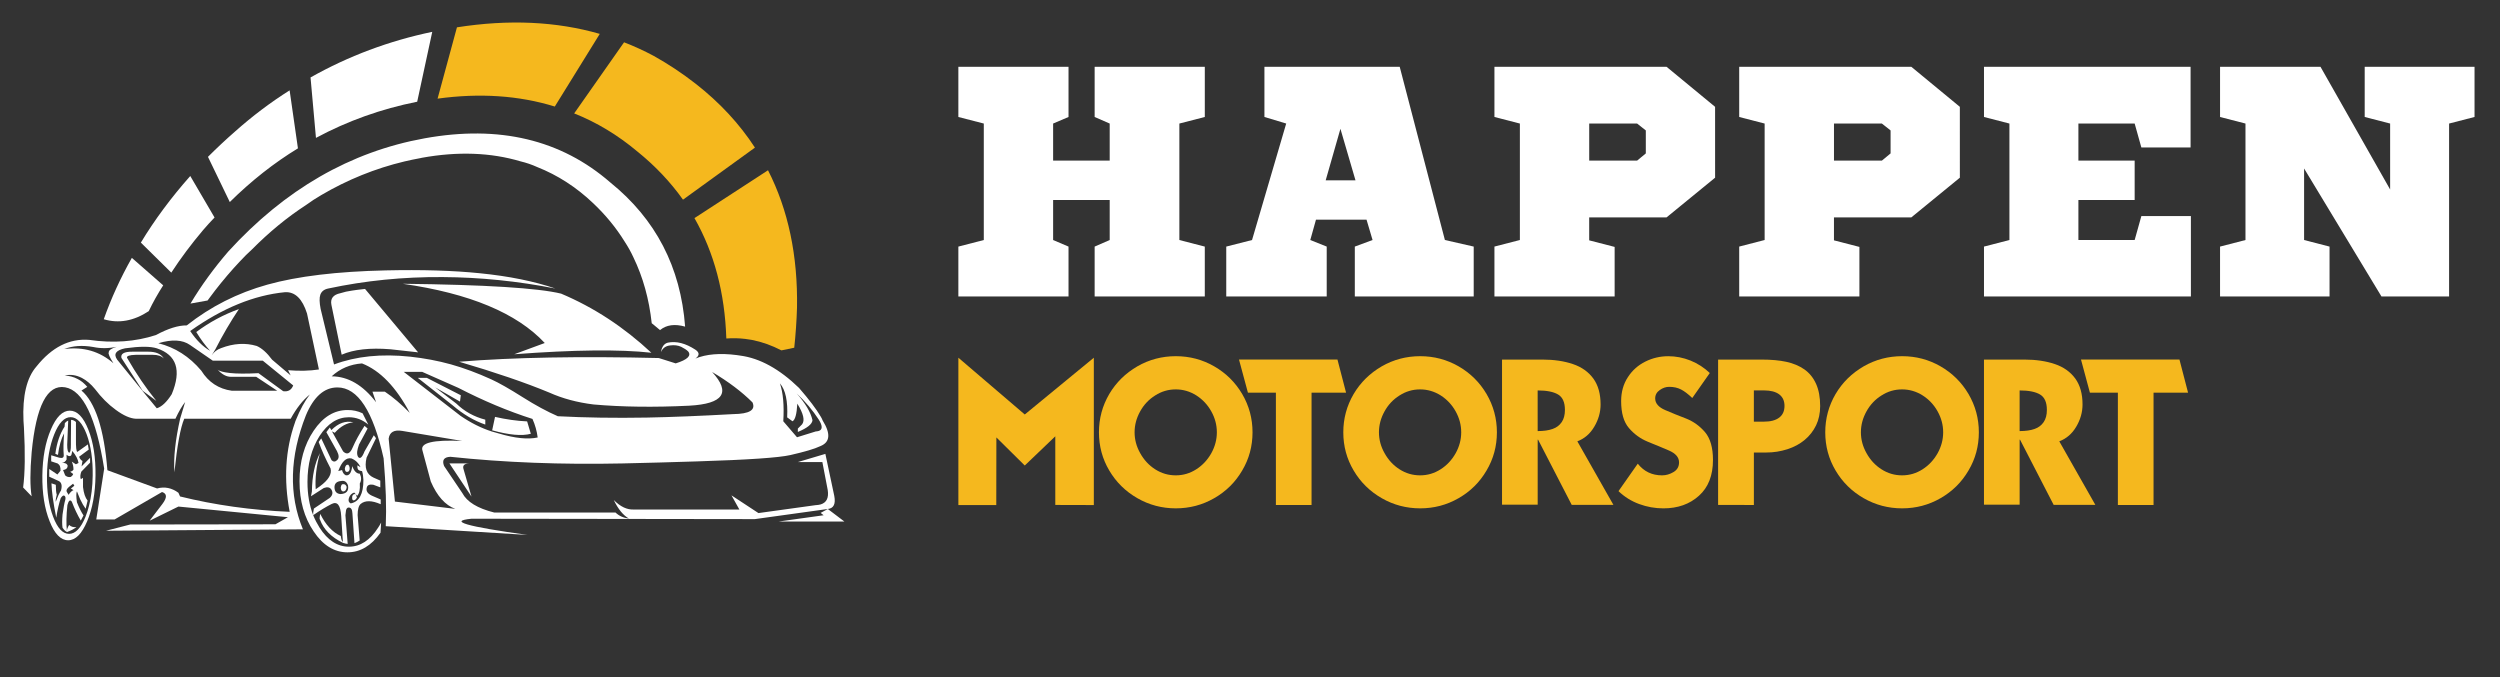
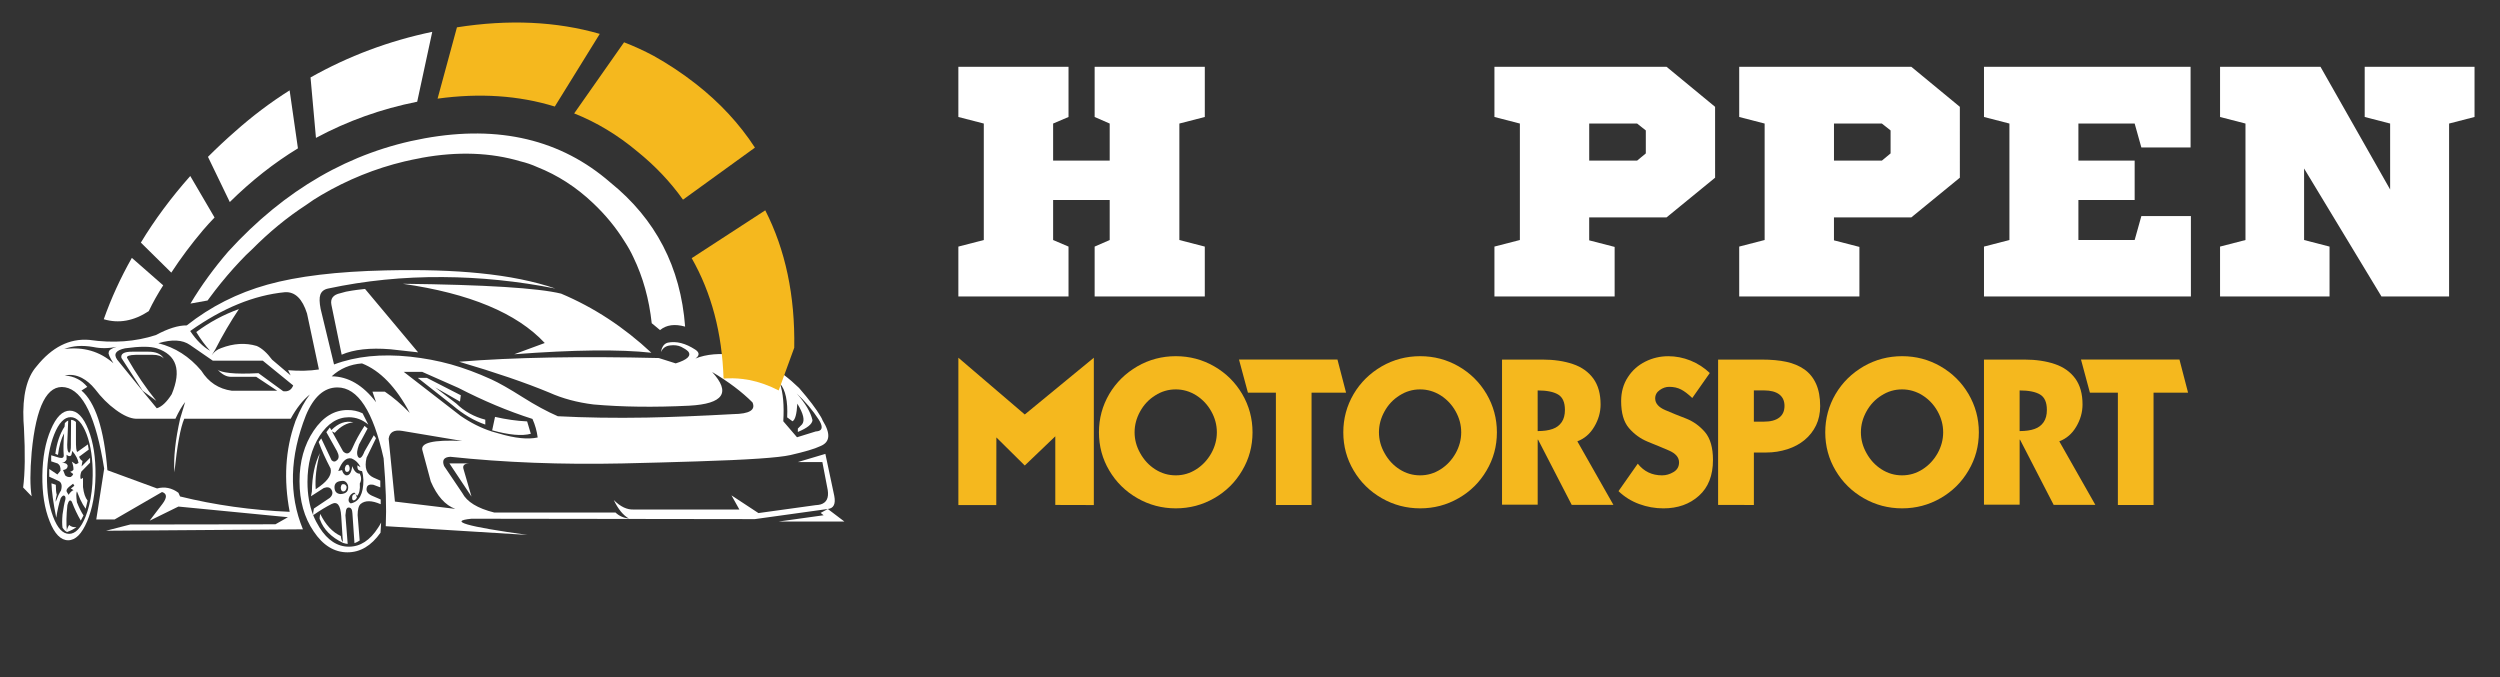
<svg xmlns="http://www.w3.org/2000/svg" version="1.1" id="Calque_1" x="0px" y="0px" width="268.525px" height="72.733px" viewBox="0 0 268.525 72.733" enable-background="new 0 0 268.525 72.733" xml:space="preserve">
  <rect x="0" y="0" width="268.525" height="72.733" fill="#333333" stroke="none" />
  <g>
    <g>
      <g transform="matrix( 4.665, 0, 0, 4.665, 2792.45,3512.3) ">
        <g>
          <g>
            <path fill="#FFFFFF" d="M-590.758-746.154c-0.167,0.035-0.236,0.124-0.207,0.269l0.236,1.147       c0.278-0.121,0.652-0.163,1.121-0.125l0.639,0.071l-1.222-1.46c-0.153,0.017-0.252,0.03-0.298,0.038       C-590.585-746.201-590.675-746.181-590.758-746.154 M-586.053-745.007l-0.703,0.259c1.376-0.104,2.429-0.116,3.157-0.035       c-0.632-0.59-1.325-1.044-2.078-1.361c-0.529-0.129-1.744-0.205-3.648-0.227C-587.786-746.151-586.695-745.696-586.053-745.007        M-587.74-741.471l-0.182-0.627c-0.03-0.088,0.015-0.134,0.134-0.137h-0.46L-587.74-741.471 M-579.698-741.093l0.066,0.052       l-1.033,0.144h1.51l-0.38-0.288l-0.167,0.09L-579.698-741.093 M-579.698-743.311c-0.102-0.175-0.269-0.395-0.5-0.661       c-0.451-0.437-0.903-0.686-1.354-0.745c-0.027-0.005-0.054-0.009-0.08-0.012c-0.384-0.05-0.702-0.023-0.953,0.08       c0.098-0.069,0.098-0.137,0.002-0.203c-0.228-0.149-0.44-0.204-0.637-0.163c-0.085,0.022-0.138,0.094-0.158,0.217       c0.039-0.09,0.108-0.141,0.208-0.153c0.101-0.013,0.186-0.002,0.257,0.031c0.071,0.035,0.124,0.07,0.161,0.106       c0.08,0.099-0.015,0.191-0.286,0.276l-0.389-0.123c-1.809-0.044-3.342-0.016-4.598,0.085c0.84,0.247,1.532,0.484,2.076,0.71       c0.305,0.137,0.645,0.228,1.019,0.274c0.658,0.058,1.392,0.068,2.204,0.028c0.788-0.043,0.963-0.301,0.526-0.776       c0.376,0.223,0.686,0.457,0.93,0.701c0.077,0.175-0.07,0.264-0.441,0.269c-0.761,0.042-1.426,0.069-1.993,0.08       c-0.735,0.013-1.417,0.002-2.048-0.031c-0.248-0.108-0.518-0.254-0.807-0.437c-0.305-0.193-0.547-0.331-0.727-0.413       c-0.319-0.145-0.628-0.26-0.927-0.344c-0.3-0.083-0.613-0.142-0.937-0.177c-0.664-0.071-1.249-0.011-1.755,0.179l-0.309-1.281       c-0.028-0.146-0.031-0.254-0.007-0.323c0.025-0.075,0.085-0.124,0.179-0.144c0.851-0.182,1.732-0.271,2.642-0.264       c0.859,0.005,1.723,0.093,2.593,0.264c-0.491-0.168-1.07-0.285-1.739-0.352c-0.617-0.063-1.338-0.085-2.166-0.066       c-1.123,0.025-2.032,0.134-2.727,0.328c-0.689,0.192-1.308,0.505-1.857,0.939c-0.193-0.003-0.43,0.071-0.71,0.222       c-0.473,0.154-0.986,0.191-1.538,0.111c-0.453-0.036-0.857,0.168-1.211,0.611c-0.226,0.258-0.326,0.676-0.3,1.255       c0.003,0.042,0.006,0.087,0.009,0.132l0.002,0.035c0.03,0.574,0.024,1.029-0.019,1.366l0.196,0.203       c-0.038-0.228-0.038-0.565,0-1.012c0.102-1.071,0.359-1.57,0.771-1.498c0.412,0.072,0.712,0.697,0.899,1.873l-0.182,1.17h0.422       l1.092-0.632c0.116,0.036,0.12,0.127,0.009,0.274l-0.295,0.387l0.663-0.326l2.522,0.245l-0.288,0.163l-3.343,0.005       l-0.559,0.144l4.535-0.033c-0.329-0.799-0.306-1.673,0.068-2.623c0.179-0.429,0.421-0.644,0.726-0.644       c0.469,0,0.823,0.544,1.064,1.633c0.052,0.621,0.068,1.142,0.049,1.562l3.263,0.201c-1.406-0.195-1.836-0.319-1.288-0.373       l6.523,0.009l1.678-0.233c0.137-0.014,0.187-0.115,0.151-0.302l-0.205-0.967l-0.635,0.189h0.566l0.123,0.642       c0.028,0.181-0.026,0.292-0.163,0.333c-0.034,0.009-0.074,0.015-0.118,0.017l-1.314,0.182l-0.621-0.408l0.182,0.326h-2.432       c-0.154,0.008-0.308-0.065-0.46-0.219c0.101,0.211,0.217,0.353,0.349,0.427c-0.124-0.014-0.227-0.06-0.309-0.139h-2.793       c-0.384-0.096-0.628-0.245-0.734-0.448l-0.42-0.623c-0.052-0.134-0.004-0.205,0.144-0.212c1.239,0.132,2.56,0.183,3.961,0.153       c0.563-0.013,1.136-0.028,1.72-0.047c1.167-0.036,1.883-0.085,2.149-0.146c0.332-0.076,0.56-0.143,0.684-0.203       c0.005-0.001,0.009-0.003,0.012-0.005c0.219-0.091,0.234-0.287,0.047-0.587C-579.665-743.253-579.68-743.281-579.698-743.311        M-580.252-743.844c0.203,0.19,0.371,0.389,0.505,0.597c0.022,0.035,0.039,0.065,0.05,0.092c0.027,0.065,0.027,0.112,0,0.144       c-0.022,0.024-0.06,0.037-0.116,0.04l-0.432,0.134l-0.316-0.368c0.022-0.366-0.004-0.657-0.078-0.873       c0.13,0.149,0.186,0.41,0.167,0.783l0.123,0.09c0.061-0.031,0.098-0.167,0.111-0.406c0.142,0.231,0.178,0.39,0.109,0.477       l-0.097,0.097v0.078c0.217-0.09,0.33-0.18,0.337-0.271C-579.931-743.415-580.052-743.619-580.252-743.844 M-596.448-744.915       c0.171,0.036,0.351,0.035,0.538-0.005c-0.124,0.038-0.185,0.081-0.182,0.13c-0.017,0.025,0.019,0.109,0.108,0.25       c-0.314-0.275-0.692-0.385-1.132-0.328C-596.923-744.944-596.7-744.959-596.448-744.915 M-596.81-744.179       c-0.086-0.046-0.185-0.072-0.295-0.08c0.132-0.03,0.264-0.011,0.396,0.057c0.108,0.057,0.208,0.142,0.3,0.255       c0.145,0.192,0.304,0.352,0.479,0.479c0.178,0.131,0.333,0.199,0.465,0.205h0.908c0.078-0.168,0.153-0.296,0.224-0.385       l-0.116,0.385c-0.11,0.489-0.154,0.901-0.132,1.234c0.065-0.621,0.14-1.033,0.227-1.234h2.451       c0.132-0.242,0.279-0.429,0.441-0.559c-0.116,0.149-0.225,0.349-0.326,0.599l-0.01,0.026c-0.001,0.005-0.003,0.01-0.005,0.017       c-0.223,0.629-0.264,1.316-0.123,2.06c-0.882-0.038-1.724-0.156-2.524-0.354c-0.013-0.027-0.025-0.055-0.038-0.085       c-0.154-0.113-0.318-0.146-0.491-0.099l-1.144-0.42c-0.038-0.474-0.108-0.867-0.21-1.18c-0.102-0.305-0.231-0.523-0.387-0.654       l0.134-0.085C-596.654-744.078-596.729-744.139-596.81-744.179 M-588.042-743.974c0.576,0.297,1.144,0.536,1.706,0.715       c0.061,0.137,0.101,0.279,0.12,0.427c-0.223,0.049-0.52,0.019-0.889-0.09c-0.055-0.014-0.11-0.03-0.165-0.047       c-0.245-0.078-0.486-0.199-0.722-0.361l-1.307-1.012h0.425L-588.042-743.974 M-592.331-744.623       c-0.118-0.159-0.236-0.264-0.354-0.316c-0.26-0.077-0.533-0.061-0.821,0.05c-0.091,0.031-0.164,0.087-0.217,0.167l0.085-0.139       c0.168-0.329,0.349-0.638,0.543-0.927c-0.352,0.126-0.679,0.302-0.982,0.528c0.102,0.168,0.209,0.312,0.318,0.432       c-0.165-0.094-0.318-0.246-0.458-0.455c0.741-0.527,1.468-0.825,2.183-0.894c0.231-0.013,0.4,0.151,0.507,0.491l0.274,1.288       c-0.217,0.033-0.454,0.039-0.71,0.017l0.059,0.12L-592.331-744.623 M-593.298-744.316c-0.153-0.017-0.249-0.043-0.288-0.078       c0.102,0.112,0.206,0.167,0.311,0.165h0.578l0.484,0.321h-1.045c-0.304-0.042-0.538-0.197-0.703-0.462       c-0.275-0.326-0.605-0.536-0.989-0.632c0.313-0.094,0.556-0.081,0.729,0.04l0.524,0.361h1.151l0.701,0.571       c-0.041,0.105-0.118,0.149-0.231,0.132l-0.569-0.415C-592.926-744.298-593.142-744.299-593.298-744.316 M-595.715-744.885       c0.337-0.047,0.58-0.047,0.729,0c0.458,0.152,0.573,0.504,0.345,1.055c-0.115,0.182-0.23,0.291-0.345,0.326l-0.34-0.413v-0.002       l-0.573-0.706C-595.988-744.754-595.927-744.841-595.715-744.885 M-589.161-743.398c-0.197-0.201-0.388-0.364-0.573-0.488       h-0.286l0.083,0.243c-0.302-0.395-0.643-0.594-1.022-0.597c0.193-0.178,0.426-0.277,0.698-0.297       C-589.843-744.373-589.477-743.993-589.161-743.398 M-589.647-742.804c0.02-0.151,0.125-0.211,0.314-0.179l1.378,0.231       c-0.672-0.031-0.976,0.043-0.913,0.224l0.191,0.71c0.145,0.336,0.333,0.546,0.564,0.63l-1.39-0.168L-589.647-742.804        M-595.184-744.807h-0.366c-0.189-0.001-0.272,0.047-0.25,0.144l0.488,0.755l0.316,0.234c-0.237-0.291-0.462-0.622-0.675-0.993       c-0.013-0.041,0.055-0.064,0.203-0.068h0.387c0.116-0.001,0.202,0.027,0.257,0.085       C-594.887-744.757-595.008-744.808-595.184-744.807 M-586.374-742.917l-0.085-0.285c-0.239-0.011-0.485-0.046-0.739-0.104       l-0.066,0.309C-586.875-742.889-586.579-742.862-586.374-742.917 M-588.005-743.658l0.019-0.146l-0.783-0.401h-0.208l0.8,0.63       c0.244,0.209,0.496,0.358,0.755,0.446v-0.113c-0.258-0.066-0.481-0.19-0.67-0.373l-0.484-0.37L-588.005-743.658z" />
          </g>
        </g>
      </g>
      <g transform="matrix( -4.665, 0, 0, 4.803, 3842.45,1500) ">
        <g>
          <g>
            <path fill="#FFFFFF" d="M815.328-303.062l-0.132,0.253c0.134-0.11,0.283-0.165,0.448-0.165c0.263,0,0.488,0.14,0.675,0.42       c0.186,0.285,0.278,0.628,0.278,1.029c0,0.275-0.044,0.523-0.132,0.743c-0.041,0.098-0.09,0.189-0.146,0.276       c-0.187,0.285-0.412,0.427-0.675,0.427c-0.263,0-0.488-0.142-0.675-0.427c-0.025-0.036-0.048-0.074-0.068-0.113l0.014,0.227       c0.213,0.293,0.466,0.439,0.76,0.439c0.305,0,0.565-0.156,0.779-0.467c0.217-0.31,0.326-0.684,0.326-1.123       c0-0.439-0.108-0.816-0.326-1.13c-0.214-0.308-0.474-0.462-0.779-0.462C815.552-303.137,815.436-303.112,815.328-303.062        M815.069-302.571c-0.017,0.02-0.034,0.042-0.05,0.066l0.217,0.434c0.055,0.225,0.002,0.374-0.158,0.446l-0.158,0.068v0.151       l0.163-0.059c0.087-0.013,0.136,0.009,0.149,0.066c0.021,0.074-0.019,0.134-0.118,0.179l-0.203,0.085v0.106       c0.204-0.087,0.358-0.089,0.46-0.007c0.047,0.039,0.071,0.123,0.071,0.25l-0.047,0.569c0.039,0.025,0.079,0.045,0.12,0.059       l0.047-0.665c0.003-0.09,0.033-0.134,0.09-0.132c0.028,0.002,0.047,0.022,0.057,0.061c0.003,0.013,0.008,0.05,0.014,0.111       l-0.052,0.642c0.035-0.003,0.071-0.011,0.109-0.024c0.269-0.126,0.445-0.299,0.528-0.519l0.002-0.002       c0.003-0.003,0.005-0.009,0.007-0.016c0.002-0.021-0.003-0.058-0.014-0.111c-0.124,0.245-0.282,0.411-0.474,0.495       c-0.009,0.077-0.025,0.12-0.047,0.13l0.038-0.576c0.016-0.244,0.089-0.334,0.219-0.271c0.129,0.063,0.271,0.147,0.427,0.252       c0.003-0.031-0.002-0.081-0.017-0.149l-0.365-0.238c-0.066-0.057-0.079-0.119-0.038-0.186c0.035-0.053,0.093-0.065,0.175-0.035       l0.295,0.184l-0.021-0.106c-0.005-0.345-0.065-0.628-0.182-0.852c-0.002-0.003-0.003-0.006-0.005-0.01       c0.002,0.005,0.003,0.01,0.005,0.014c0.08,0.291,0.112,0.557,0.094,0.797l-0.094-0.064c-0.2-0.142-0.282-0.275-0.248-0.401       c0.116-0.216,0.208-0.413,0.274-0.592l-0.059-0.08l-0.238,0.488c-0.041,0.039-0.083,0.039-0.125,0       c-0.05-0.041-0.05-0.109,0-0.203l0.245-0.425l-0.08-0.104l-0.035,0.059c-0.16-0.157-0.33-0.216-0.507-0.175       c0.153,0.016,0.292,0.09,0.418,0.224c0.003,0.003,0.005,0.007,0.007,0.012l0.068-0.033l-0.257,0.448       c-0.087,0.083-0.161,0.053-0.222-0.092c-0.065-0.145-0.155-0.304-0.271-0.479c-0.025,0.021-0.049,0.04-0.071,0.059l0.198,0.359       c0.023,0.066,0.038,0.118,0.042,0.156c0.005,0.049-0.002,0.089-0.021,0.12c-0.044,0.055-0.094,0.013-0.149-0.125       L815.069-302.571 M815.8-301.793c-0.013,0.057-0.04,0.095-0.083,0.116c-0.08,0.017-0.131-0.05-0.151-0.203       c-0.044,0.113-0.102,0.169-0.174,0.168c-0.039,0.078-0.039,0.152,0,0.219c-0.01,0.134,0.011,0.226,0.061,0.276l0.033-0.035       l0.035-0.038c0.063,0.02,0.104,0.063,0.123,0.127c0.017,0.055,0.003,0.094-0.042,0.116c-0.197-0.036-0.294-0.212-0.293-0.526       c0.003-0.072,0.013-0.138,0.031-0.196c0.05-0.006,0.081-0.019,0.092-0.038c0.013-0.02,0.018-0.051,0.017-0.092l-0.073,0.042       c0.045-0.094,0.116-0.16,0.21-0.196c0.121-0.024,0.222,0.071,0.302,0.283L815.8-301.793 M815.663-301.448       c0.029-0.08,0.08-0.114,0.154-0.101c0.108,0.008,0.161,0.058,0.158,0.149c-0.005,0.09-0.052,0.138-0.141,0.144       C815.7-301.263,815.642-301.327,815.663-301.448 M815.784-301.476c-0.044-0.008-0.074,0.013-0.09,0.061       c0.006,0.068,0.035,0.101,0.085,0.101c0.031-0.005,0.049-0.033,0.052-0.085C815.822-301.454,815.807-301.48,815.784-301.476        M815.486-301.252l-0.028,0.073c0.022,0.041,0.046,0.062,0.073,0.064c0.032,0.002,0.043-0.029,0.035-0.092       C815.551-301.249,815.525-301.263,815.486-301.252 M815.659-301.913c-0.027,0.028-0.038,0.063-0.033,0.104       c0.008,0.039,0.028,0.058,0.061,0.057c0.03,0.003,0.046-0.022,0.05-0.075C815.726-301.889,815.7-301.918,815.659-301.913z" />
          </g>
        </g>
      </g>
      <g transform="matrix( -3.884, 0, 0, 5.026, 5147.8,588.55) ">
        <g>
          <g>
            <path fill="#FFFFFF" d="M1323.455-108.325c-0.203,0-0.374,0.135-0.512,0.406c-0.139,0.27-0.204,0.597-0.198,0.979       c0.006,0.382,0.083,0.709,0.231,0.979c0.148,0.271,0.323,0.406,0.526,0.406c0.203,0,0.374-0.135,0.512-0.406       c0.14-0.27,0.207-0.597,0.201-0.979s-0.084-0.709-0.234-0.979C1323.833-108.19,1323.658-108.325,1323.455-108.325        M1322.99-107.82c0.121-0.244,0.269-0.366,0.443-0.366c0.175,0,0.326,0.122,0.453,0.366c0.127,0.244,0.194,0.538,0.201,0.882       c0.006,0.343-0.05,0.636-0.17,0.88c-0.119,0.244-0.266,0.366-0.441,0.366c-0.175,0-0.326-0.122-0.455-0.366       c-0.038-0.074-0.07-0.153-0.097-0.236c-0.063-0.19-0.097-0.405-0.101-0.644C1322.817-107.283,1322.873-107.576,1322.99-107.82        M1323.783-107.379l0.073-0.024c-0.041-0.236-0.126-0.429-0.255-0.58c-0.003-0.025-0.006-0.051-0.009-0.078       c-0.036-0.028-0.067-0.046-0.092-0.052l0.028,0.519c0,0.105-0.019,0.161-0.057,0.167c-0.031-0.005-0.047-0.063-0.045-0.175       c0-0.027,0-0.053,0-0.08l-0.005-0.446c-0.046,0-0.091,0.015-0.135,0.045v0.361c0.003,0.181-0.01,0.274-0.04,0.278l-0.29-0.16       l-0.023,0.111l0.266,0.153c-0.022,0.046-0.054,0.076-0.094,0.09l0.026,0.116l-0.236-0.184v0.104l0.243,0.193       c0.03,0.065,0.035,0.118,0.014,0.16l-0.061-0.028v0.196c-0.02,0.134-0.063,0.23-0.127,0.29l0.054,0.174       c0.048-0.05,0.1-0.119,0.153-0.205l0.088-0.167c0.023,0.035,0.023,0.112,0,0.234c-0.058,0.113-0.119,0.207-0.182,0.281       l0.075,0.111c0.091-0.12,0.174-0.254,0.248-0.404c0.047-0.052,0.088-0.028,0.122,0.071c0.031,0.214,0.036,0.399,0.014,0.555       c0-0.035-0.02-0.078-0.061-0.13c-0.054,0.039-0.121,0.054-0.203,0.045c0.068,0.042,0.154,0.078,0.26,0.106       c0.042-0.012,0.084-0.043,0.125-0.092c0.014-0.068,0.014-0.162,0-0.283c-0.025-0.141-0.051-0.248-0.078-0.318       c-0.011-0.042-0.001-0.07,0.028-0.083c0.025-0.013,0.058,0.004,0.099,0.05c0.047,0.106,0.089,0.245,0.125,0.42       c0.083-0.321,0.127-0.566,0.132-0.734l-0.12,0.031c0,0.101-0.009,0.172-0.026,0.212c0.025,0.071,0.034,0.121,0.028,0.151       c-0.049-0.104-0.098-0.185-0.146-0.243c-0.039-0.112-0.011-0.181,0.085-0.208l0.241-0.085v-0.165l-0.226,0.118l-0.085-0.08       c-0.008-0.076,0.019-0.127,0.08-0.156l0.177-0.045v-0.13l-0.222,0.052c-0.091,0.017-0.133-0.003-0.125-0.061       c0.013-0.101,0.009-0.254-0.01-0.46C1323.696-107.722,1323.752-107.568,1323.783-107.379 M1323.387-107.464       c0.013,0.065,0.027,0.099,0.045,0.104c0.034,0.014,0.072,0.006,0.113-0.024v0.104c0.031,0.042,0.074,0.067,0.127,0.073       c-0.088-0.006-0.141,0.014-0.158,0.061c0.005,0.052,0.047,0.082,0.128,0.09l-0.057,0.113c-0.042,0.031-0.094,0.043-0.153,0.035       c-0.039-0.019-0.062-0.04-0.069-0.064l0.083-0.047c-0.046-0.009-0.076-0.025-0.092-0.047c0-0.06,0.016-0.117,0.047-0.17       l-0.113,0.057l-0.073-0.028C1323.229-107.284,1323.286-107.37,1323.387-107.464 M1323.354-106.627l0.073-0.033l-0.097-0.061       l0.035-0.043l0.106,0.064c0.063,0.039,0.087,0.075,0.071,0.106l-0.052,0.068       C1323.445-106.58,1323.399-106.614,1323.354-106.627z" />
          </g>
        </g>
      </g>
      <g>
        <path fill="#FFFFFF" d="M15.13,26.058l3.269,3.225c1.021-1.563,2.161-3.089,3.423-4.578c0.396-0.462,0.805-0.91,1.223-1.343     l-2.608-4.457C18.38,21.223,16.612,23.607,15.13,26.058 M17.53,30.647l-3.367-2.949c-1.211,2.135-2.217,4.333-3.017,6.592     c1.61,0.479,3.221,0.189,4.831-0.869C16.418,32.497,16.935,31.572,17.53,30.647 M22.338,16.847l2.344,4.854     c2.305-2.275,4.744-4.198,7.319-5.767l-0.893-6.229c-2.039,1.284-3.994,2.758-5.865,4.424     C24.254,14.994,23.285,15.9,22.338,16.847 M67.086,25.937c0.365,0.558,0.683,1.123,0.945,1.695     c1.037,2.142,1.693,4.504,1.971,7.087c0.097,0.077,0.19,0.154,0.286,0.231c0.204,0.168,0.405,0.337,0.604,0.506     c0.681-0.564,1.58-0.689,2.696-0.374c-0.479-6.388-3.158-11.549-8.034-15.484c-5.297-4.607-11.944-6.188-19.941-4.743     c-7.975,1.438-15.003,5.488-21.085,12.149c-1.563,1.813-2.921,3.68-4.071,5.602l1.838-0.33c0.062-0.085,0.124-0.169,0.187-0.253     c0.813-1.107,1.687-2.182,2.619-3.225c0.221-0.235,0.438-0.47,0.65-0.705c0.433-0.469,0.873-0.906,1.318-1.309     c1.851-1.864,3.779-3.448,5.789-4.754c0.544-0.396,1.094-0.756,1.651-1.078c2.824-1.658,5.799-2.861,8.925-3.61     c0.558-0.132,1.138-0.253,1.739-0.363c0.028-0.007,0.076-0.019,0.143-0.033c3.866-0.697,7.399-0.568,10.599,0.385     c0.615,0.147,1.207,0.349,1.771,0.605c2.208,0.873,4.215,2.167,6.021,3.885C65.042,23.083,66.169,24.455,67.086,25.937      M44.811,10.926l1.617-7.506c-4.644,0.969-9.002,2.602-13.074,4.898l0.583,6.493C37.32,12.992,40.944,11.696,44.811,10.926z" />
-         <path fill="#F5B81E" d="M70.221,6.007c-1.041-0.558-2.105-1.045-3.191-1.464l-5.358,7.638c2.421,0.961,4.688,2.33,6.802,4.105     c1.907,1.541,3.536,3.261,4.886,5.161l7.727-5.591c-1.665-2.56-3.786-4.846-6.36-6.856C73.277,7.87,71.777,6.873,70.221,6.007      M59.591,11.443l4.83-7.803c-4.658-1.343-9.771-1.578-15.341-0.704L47,10.596C51.535,9.972,55.731,10.255,59.591,11.443      M85.31,37.349c0.153-1.431,0.253-2.864,0.297-4.303c0.095-5.583-0.942-10.503-3.114-14.758l-7.901,5.139     c2.122,3.723,3.263,8.034,3.423,12.931c0.68-0.052,1.354-0.037,2.024,0.044c0.251,0.03,0.495,0.067,0.737,0.11     c1.063,0.211,2.114,0.585,3.158,1.122L85.31,37.349z" />
+         <path fill="#F5B81E" d="M70.221,6.007c-1.041-0.558-2.105-1.045-3.191-1.464l-5.358,7.638c2.421,0.961,4.688,2.33,6.802,4.105     c1.907,1.541,3.536,3.261,4.886,5.161l7.727-5.591c-1.665-2.56-3.786-4.846-6.36-6.856C73.277,7.87,71.777,6.873,70.221,6.007      M59.591,11.443l4.83-7.803c-4.658-1.343-9.771-1.578-15.341-0.704L47,10.596C51.535,9.972,55.731,10.255,59.591,11.443      M85.31,37.349c0.095-5.583-0.942-10.503-3.114-14.758l-7.901,5.139     c2.122,3.723,3.263,8.034,3.423,12.931c0.68-0.052,1.354-0.037,2.024,0.044c0.251,0.03,0.495,0.067,0.737,0.11     c1.063,0.211,2.114,0.585,3.158,1.122L85.31,37.349z" />
      </g>
    </g>
    <g>
      <g>
        <path fill="#FFFFFF" d="M126.675,13.27v12.511l2.732,0.705v5.357h-11.831v-5.357l1.617-0.705v-4.299h-6.077v4.299l1.654,0.705     v5.357h-11.832v-5.357l2.732-0.705V13.27l-2.732-0.705V7.173h11.832v5.392l-1.654,0.705v3.982h6.077V13.27l-1.617-0.705V7.173     h11.832v5.392L126.675,13.27z" />
-         <path fill="#FFFFFF" d="M158.291,26.485v5.357h-12.77v-5.357l1.906-0.705l-0.647-2.185h-5.431l-0.611,2.185l1.764,0.705v5.357     h-10.79v-5.357l2.77-0.705l3.669-12.511l-2.339-0.705V7.172h14.53l4.854,18.607L158.291,26.485z M142.392,19.367h3.201     l-1.618-5.533L142.392,19.367z" />
        <path fill="#FFFFFF" d="M184.219,19.085l-5.215,4.265h-8.309v2.466l2.733,0.705v5.321h-12.911v-5.357l2.733-0.705V13.27     l-2.733-0.705V7.173h18.485l5.215,4.3L184.219,19.085L184.219,19.085z M170.697,13.27v3.982h5.144l0.936-0.775V14.01l-0.936-0.74     H170.697z" />
        <path fill="#FFFFFF" d="M210.509,19.085l-5.214,4.265h-8.309v2.466l2.733,0.705v5.321h-12.911v-5.357l2.732-0.705V13.27     l-2.732-0.705V7.173h18.485l5.214,4.3L210.509,19.085L210.509,19.085z M196.988,13.27v3.982h5.144l0.936-0.775V14.01l-0.936-0.74     H196.988z" />
        <path fill="#FFFFFF" d="M230.004,15.842l-0.72-2.572h-6.043v3.982h6.043v4.229h-6.043v4.299h6.043l0.72-2.572h5.321v8.634H213.1     v-5.357l2.732-0.705V13.27l-2.732-0.705V7.173h22.19v8.669H230.004z" />
        <path fill="#FFFFFF" d="M265.79,7.173v5.392l-2.733,0.705v18.572h-7.265l-8.309-13.744v7.683l2.733,0.705v5.357h-11.76v-5.357     l2.731-0.705V13.27l-2.731-0.705V7.173h10.787l7.481,13.18V13.27l-2.732-0.705V7.173H265.79z" />
      </g>
      <g>
        <path fill="#F5B81E" d="M117.488,38.423v15.825l-4.139-0.011v-7.373l-3.279,3.137l-3.049-3.016l-0.011,7.263h-4.071V38.423     l7.131,6.097L117.488,38.423z" />
        <path fill="#F5B81E" d="M130.418,39.348c1.271,0.733,2.271,1.724,3.005,2.971c0.741,1.263,1.111,2.635,1.111,4.116     c0,1.489-0.37,2.858-1.111,4.104c-0.734,1.255-1.734,2.245-3.005,2.972c-1.263,0.728-2.638,1.091-4.126,1.091     c-1.482,0-2.858-0.363-4.126-1.091c-1.277-0.732-2.283-1.724-3.019-2.972c-0.74-1.245-1.109-2.614-1.109-4.104     c0-1.481,0.369-2.854,1.109-4.116c0.734-1.239,1.74-2.229,3.019-2.971c1.268-0.727,2.644-1.09,4.126-1.09     C127.781,38.258,129.156,38.622,130.418,39.348z M124.08,42.474c-0.683,0.426-1.223,0.998-1.617,1.717     c-0.397,0.713-0.596,1.46-0.596,2.245c0,0.784,0.201,1.532,0.604,2.243c0.405,0.729,0.941,1.305,1.606,1.729     c0.677,0.435,1.412,0.649,2.214,0.649c0.792,0,1.525-0.217,2.2-0.649c0.667-0.425,1.206-1.001,1.617-1.729     c0.396-0.717,0.594-1.465,0.594-2.243c0-0.785-0.196-1.532-0.594-2.245c-0.396-0.712-0.932-1.283-1.605-1.717     c-0.689-0.434-1.429-0.649-2.212-0.649C125.491,41.824,124.755,42.042,124.08,42.474z" />
        <path fill="#F5B81E" d="M137.044,42.177h-3.004l-0.959-3.556h10.576l0.925,3.556h-3.708v12.062h-3.83V42.177z" />
        <path fill="#F5B81E" d="M156.667,39.348c1.27,0.733,2.27,1.724,3.003,2.971c0.74,1.263,1.112,2.635,1.112,4.116     c0,1.489-0.372,2.858-1.112,4.104c-0.733,1.255-1.733,2.245-3.003,2.972c-1.264,0.728-2.639,1.091-4.127,1.091     c-1.482,0-2.858-0.363-4.127-1.091c-1.276-0.732-2.282-1.724-3.017-2.972c-0.741-1.245-1.112-2.614-1.112-4.104     c0-1.481,0.371-2.854,1.112-4.116c0.733-1.239,1.739-2.229,3.017-2.971c1.269-0.727,2.645-1.09,4.127-1.09     C154.028,38.258,155.403,38.622,156.667,39.348z M150.326,42.474c-0.682,0.426-1.222,0.998-1.616,1.717     c-0.396,0.713-0.597,1.46-0.597,2.245c0,0.784,0.202,1.532,0.606,2.243c0.404,0.729,0.938,1.305,1.605,1.729     c0.677,0.435,1.412,0.649,2.214,0.649c0.792,0,1.524-0.217,2.199-0.649c0.668-0.425,1.207-1.001,1.618-1.729     c0.396-0.717,0.594-1.465,0.594-2.243c0-0.785-0.198-1.532-0.594-2.245c-0.396-0.712-0.933-1.283-1.606-1.717     c-0.689-0.434-1.429-0.649-2.211-0.649C151.738,41.824,151.002,42.042,150.326,42.474z" />
        <path fill="#F5B81E" d="M161.333,54.205V38.622h4.346c1.232,0,2.322,0.162,3.27,0.484c0.933,0.315,1.662,0.833,2.19,1.552     c0.52,0.72,0.78,1.646,0.78,2.784c0,0.836-0.228,1.636-0.683,2.398c-0.446,0.756-1.053,1.276-1.814,1.563l3.873,6.823h-4.479     l-3.609-6.999h-0.045v6.977H161.333z M165.161,46.302c0.646,0,1.183-0.075,1.606-0.229c0.412-0.14,0.738-0.385,0.98-0.737     c0.227-0.338,0.341-0.772,0.341-1.31c0-0.808-0.242-1.356-0.727-1.649c-0.493-0.295-1.227-0.44-2.202-0.44L165.161,46.302     L165.161,46.302z" />
        <path fill="#F5B81E" d="M181.767,42.749c-0.455-0.433-0.854-0.736-1.199-0.912c-0.366-0.191-0.793-0.287-1.275-0.287     c-0.359,0-0.696,0.114-1.014,0.342c-0.33,0.228-0.495,0.527-0.495,0.902c0,0.527,0.36,0.946,1.079,1.254     c0.732,0.315,1.485,0.621,2.256,0.914c0.776,0.309,1.452,0.795,2.024,1.463c0.564,0.677,0.848,1.666,0.848,2.973     c0,1.673-0.504,2.956-1.508,3.851c-0.998,0.903-2.271,1.354-3.817,1.354c-0.896,0-1.762-0.155-2.599-0.463     c-0.844-0.309-1.585-0.771-2.224-1.387l2.07-2.949c0.657,0.836,1.527,1.254,2.606,1.254c0.433,0,0.847-0.12,1.244-0.361     c0.389-0.234,0.583-0.58,0.583-1.035c0-0.535-0.363-0.961-1.091-1.275c-0.322-0.141-0.695-0.299-1.122-0.475l-0.571-0.23     l-0.584-0.241c-0.784-0.323-1.456-0.812-2.015-1.464c-0.558-0.646-0.836-1.61-0.836-2.896c0-0.981,0.243-1.842,0.727-2.575     c0.47-0.726,1.097-1.284,1.882-1.673c0.765-0.381,1.581-0.572,2.455-0.572c0.808,0,1.6,0.154,2.376,0.462     c0.794,0.323,1.486,0.771,2.081,1.343L181.767,42.749z" />
        <path fill="#F5B81E" d="M184.542,54.238V38.622h4.666c1.042,0,1.929,0.081,2.665,0.242c0.746,0.161,1.392,0.434,1.937,0.814     c0.541,0.382,0.959,0.898,1.254,1.552c0.292,0.651,0.439,1.448,0.439,2.388c0,0.771-0.147,1.46-0.439,2.069     c-0.295,0.608-0.701,1.129-1.222,1.563c-0.529,0.439-1.148,0.773-1.86,1.002c-0.728,0.233-1.479,0.352-2.256,0.352h-1.342v5.635     L184.542,54.238L184.542,54.238z M188.382,41.934v3.355h1.099c0.705,0,1.249-0.146,1.63-0.438     c0.374-0.287,0.562-0.705,0.562-1.255c0-0.536-0.188-0.947-0.562-1.233c-0.381-0.285-0.925-0.429-1.63-0.429H188.382z" />
        <path fill="#F5B81E" d="M208.432,39.348c1.27,0.733,2.271,1.724,3.004,2.971c0.741,1.263,1.112,2.635,1.112,4.116     c0,1.489-0.371,2.858-1.112,4.104c-0.733,1.255-1.734,2.245-3.004,2.972c-1.262,0.728-2.637,1.091-4.126,1.091     c-1.483,0-2.859-0.363-4.128-1.091c-1.276-0.732-2.281-1.724-3.017-2.972c-0.739-1.245-1.11-2.614-1.11-4.104     c0-1.481,0.371-2.854,1.11-4.116c0.734-1.239,1.739-2.229,3.017-2.971c1.269-0.727,2.645-1.09,4.128-1.09     C205.796,38.258,207.171,38.622,208.432,39.348z M202.094,42.474c-0.684,0.426-1.222,0.998-1.618,1.717     c-0.396,0.713-0.596,1.46-0.596,2.245c0,0.784,0.203,1.532,0.605,2.243c0.404,0.729,0.939,1.305,1.607,1.729     c0.675,0.435,1.411,0.649,2.212,0.649c0.791,0,1.525-0.217,2.2-0.649c0.667-0.425,1.207-1.001,1.618-1.729     c0.396-0.717,0.594-1.465,0.594-2.243c0-0.785-0.198-1.532-0.594-2.245c-0.396-0.712-0.933-1.283-1.607-1.717     c-0.689-0.434-1.427-0.649-2.211-0.649C203.505,41.824,202.769,42.042,202.094,42.474z" />
        <path fill="#F5B81E" d="M213.099,54.205V38.622h4.346c1.232,0,2.322,0.162,3.271,0.484c0.932,0.315,1.661,0.833,2.189,1.552     c0.521,0.72,0.78,1.646,0.78,2.784c0,0.836-0.227,1.636-0.682,2.398c-0.447,0.756-1.054,1.276-1.815,1.563l3.873,6.823h-4.479     l-3.609-6.999h-0.044v6.977H213.099z M216.928,46.302c0.646,0,1.181-0.075,1.606-0.229c0.41-0.14,0.737-0.385,0.979-0.737     c0.229-0.338,0.342-0.772,0.342-1.31c0-0.808-0.243-1.356-0.726-1.649c-0.493-0.295-1.229-0.44-2.202-0.44V46.302z" />
        <path fill="#F5B81E" d="M227.481,42.177h-3.004l-0.957-3.556h10.576l0.924,3.556h-3.708v12.062h-3.831V42.177L227.481,42.177z" />
      </g>
    </g>
  </g>
</svg>